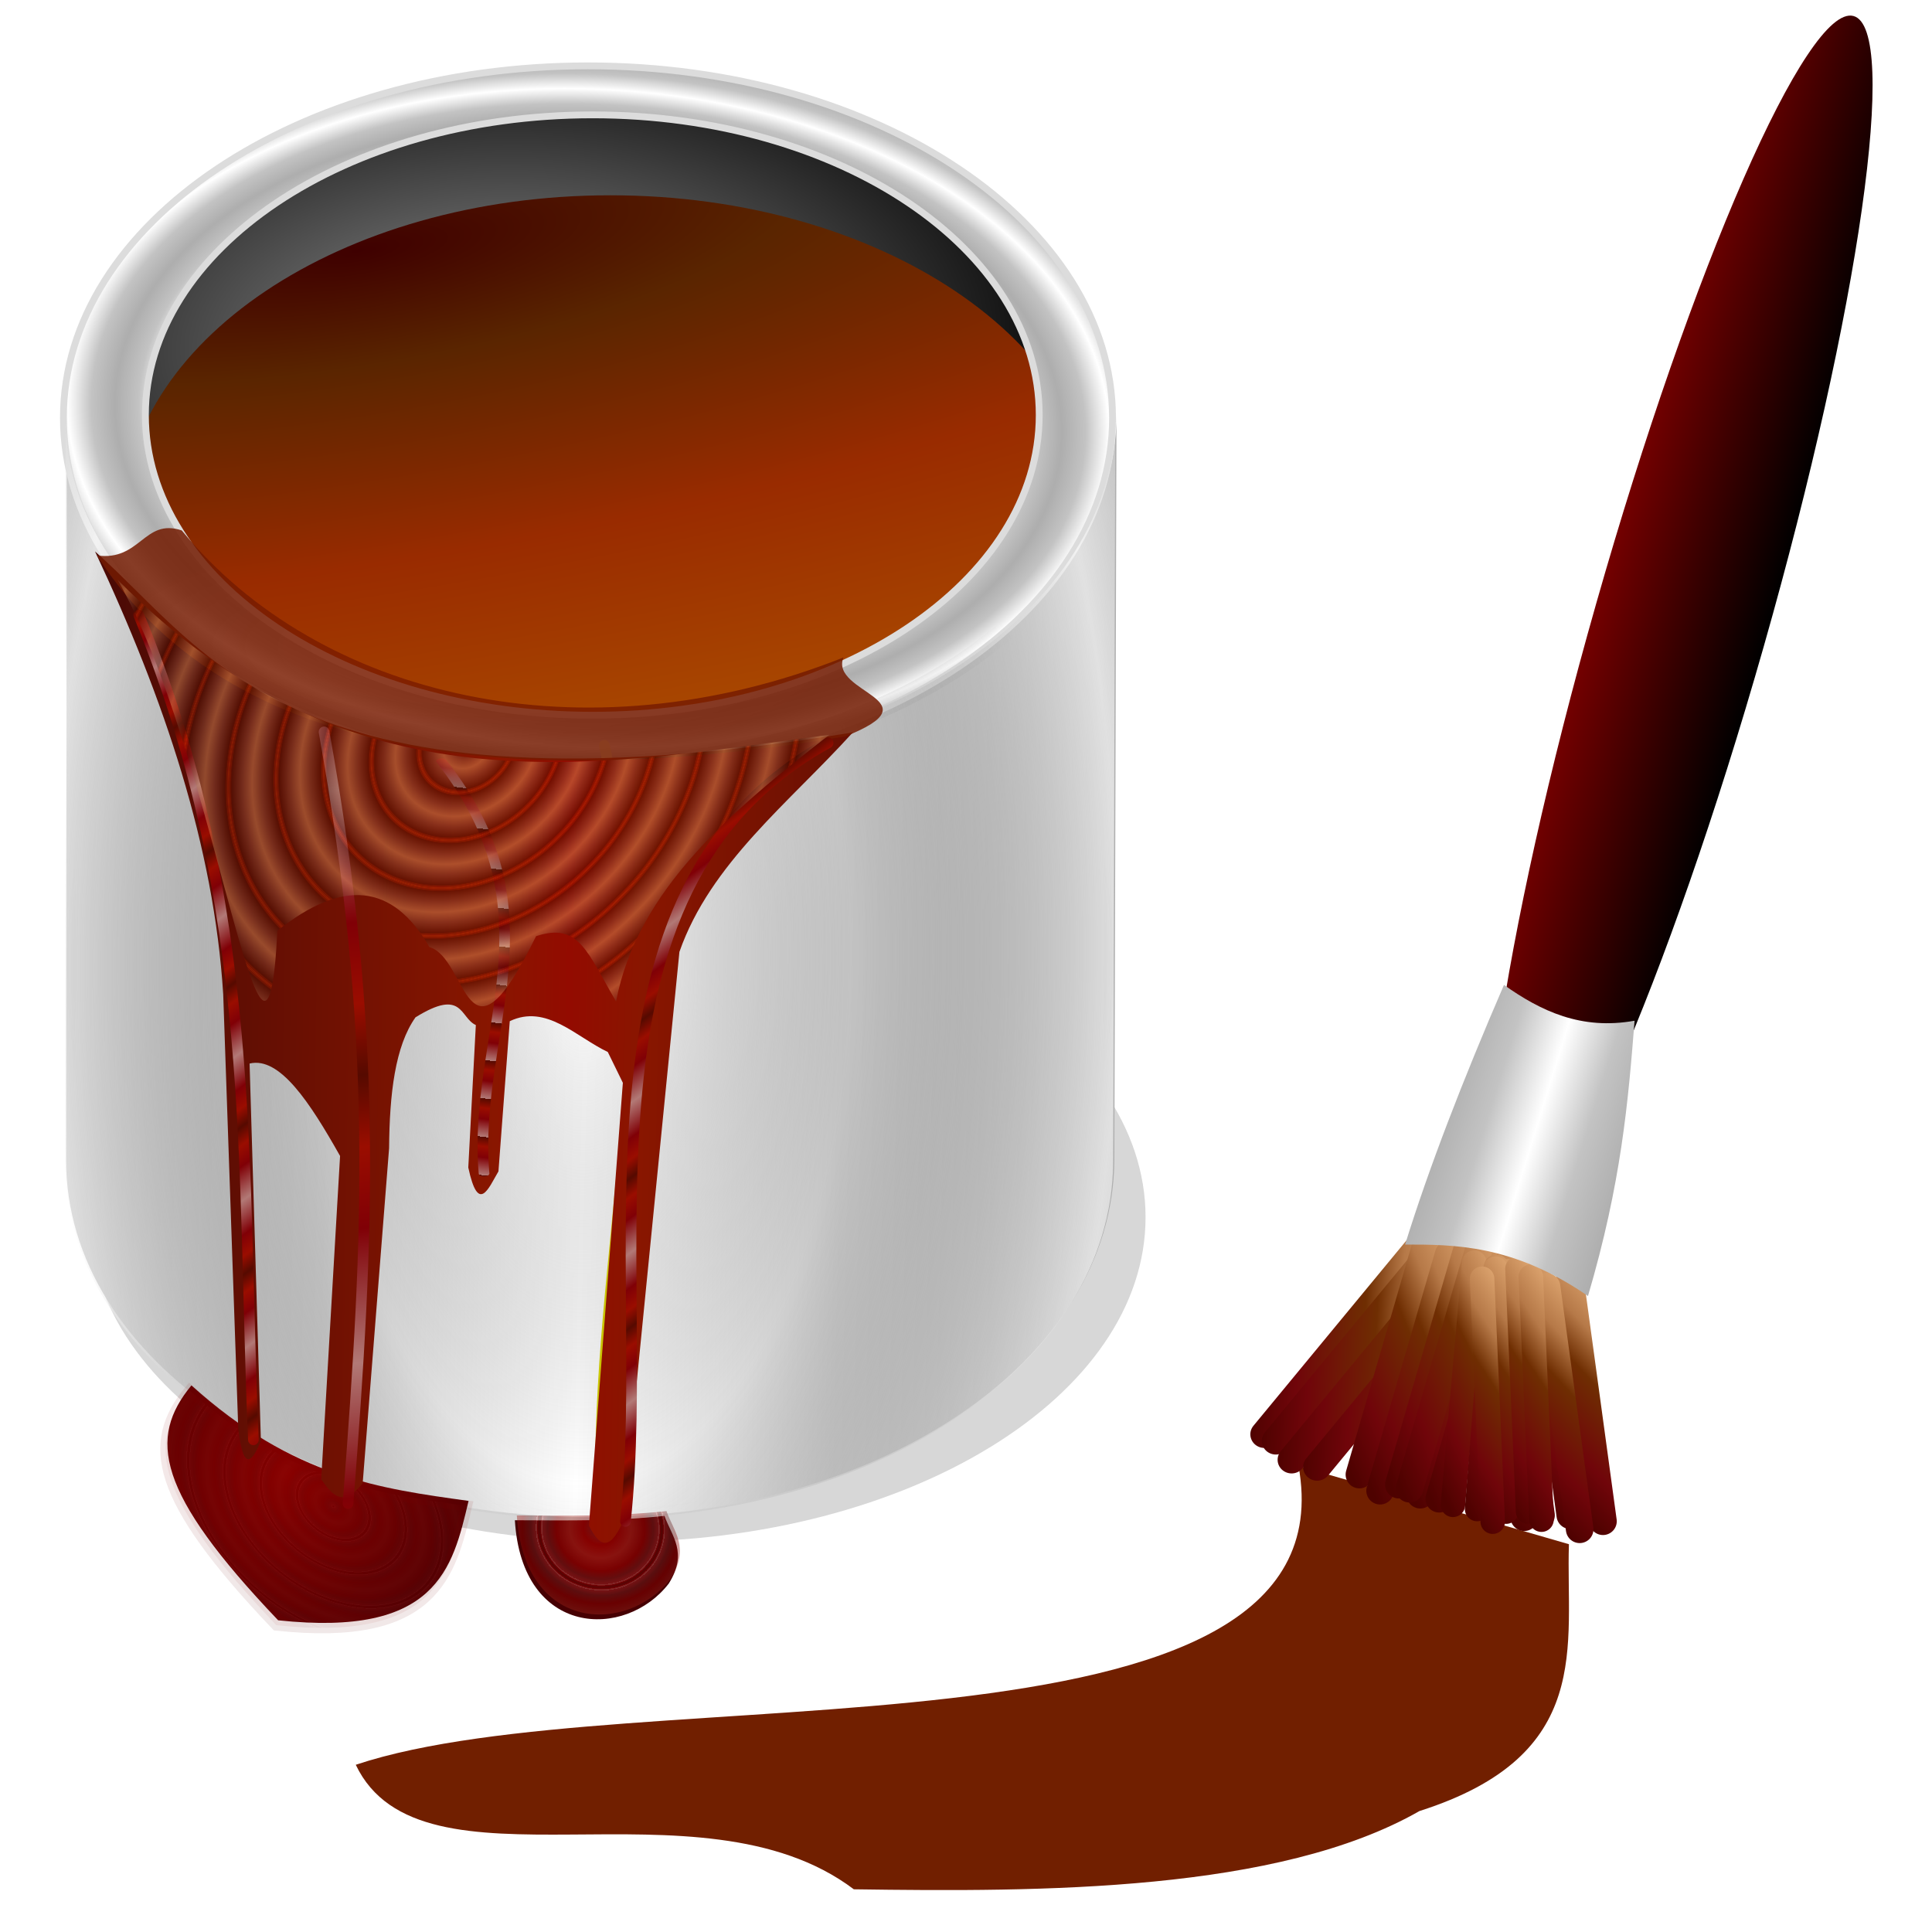
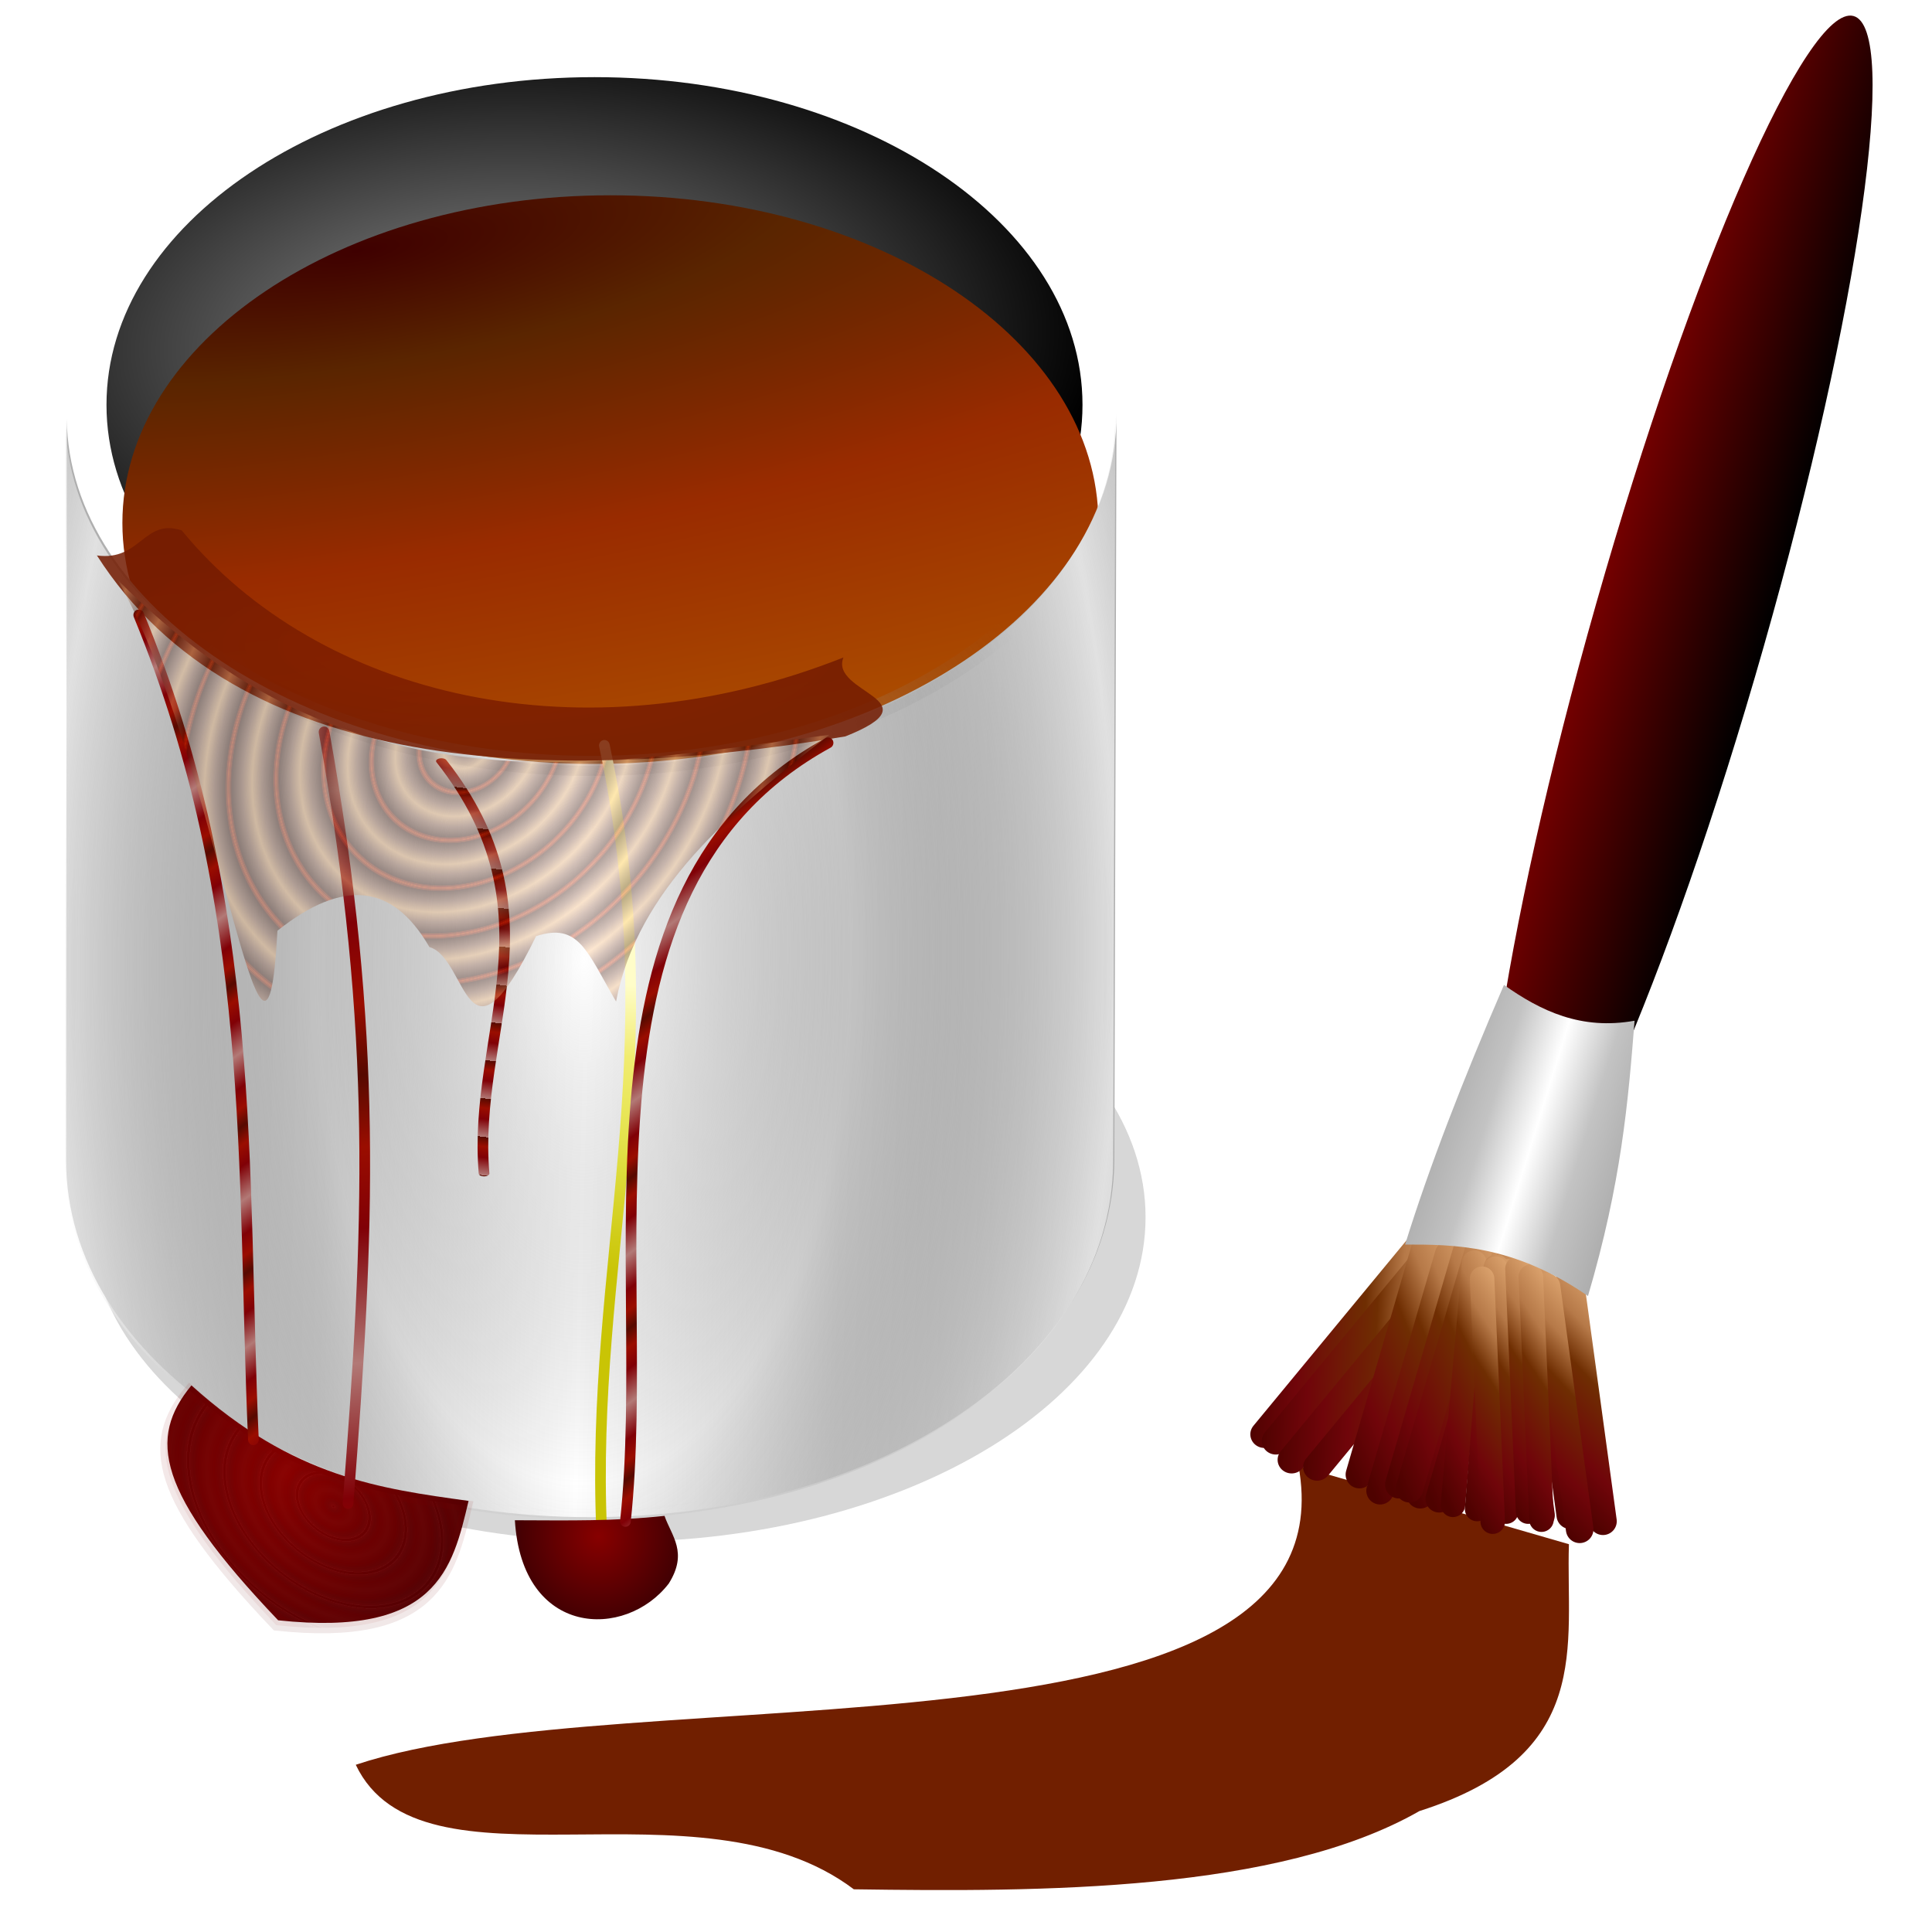
<svg xmlns="http://www.w3.org/2000/svg" xmlns:ns1="http://sodipodi.sourceforge.net/DTD/sodipodi-0.dtd" xmlns:ns2="http://www.inkscape.org/namespaces/inkscape" xmlns:xlink="http://www.w3.org/1999/xlink" id="svg2" ns1:docname="farbeimer_braun.svg" ns2:export-filename="/home/frank/Bilder/own-svg/farbeimer_braun.png" viewBox="0 0 96 96" ns2:export-xdpi="281.25" version="1.1" ns2:export-ydpi="281.25" ns2:version="0.48.2 r9819">
  <title id="title6522">Farbeimer braun</title>
  <defs id="defs4">
    <linearGradient id="linearGradient5807">
      <stop id="stop5809" style="stop-color:#4e0200" offset="0" />
      <stop id="stop5825" style="stop-color:#70050a" offset=".239" />
      <stop id="stop5823" style="stop-color:#6f2e02" offset=".588" />
      <stop id="stop5815" style="stop-color:#b67948" offset=".781" />
      <stop id="stop5821" style="stop-color:#daa16c" offset="1" />
    </linearGradient>
    <linearGradient id="linearGradient4918">
      <stop id="stop4930" style="stop-color:#ffffff;stop-opacity:.622" offset="0" />
      <stop id="stop4932" style="stop-color:#6a6a6a;stop-opacity:0" offset="1" />
    </linearGradient>
    <linearGradient id="linearGradient4512">
      <stop id="stop4514" style="stop-color:#480c04" offset="0" />
      <stop id="stop4516" style="stop-color:#8e0007" offset=".062" />
      <stop id="stop4518" style="stop-color:#ab3835" offset=".062" />
      <stop id="stop4520" style="stop-color:#c6817e" offset=".105" />
      <stop id="stop4522" style="stop-color:#9e2f31" offset=".105" />
      <stop id="stop4524" style="stop-color:#632524" offset=".278" />
      <stop id="stop4526" style="stop-color:#900200" offset=".559" />
      <stop id="stop4528" style="stop-color:#a83125" offset="1" />
      <stop id="stop4530" style="stop-color:#802c31" offset="1" />
    </linearGradient>
    <linearGradient id="linearGradient4470">
      <stop id="stop4472" style="stop-color:#870000" offset="0" />
      <stop id="stop4474" style="stop-color:#3a0003" offset="1" />
    </linearGradient>
    <linearGradient id="linearGradient4284">
      <stop id="stop4286" style="stop-color:#560a00" offset="0" />
      <stop id="stop4296" style="stop-color:#9a0d00" offset=".25" />
      <stop id="stop4294" style="stop-color:#800006" offset=".534" />
      <stop id="stop4288" style="stop-color:#b27976" offset="1" />
    </linearGradient>
    <linearGradient id="linearGradient3838">
      <stop id="stop3840" style="stop-color:#aeaeae" offset="0" />
      <stop id="stop3860" style="stop-color:#afafaf" offset=".031" />
      <stop id="stop3858" style="stop-color:#b0b0b0" offset=".062" />
      <stop id="stop3856" style="stop-color:#b3b3b3" offset=".125" />
      <stop id="stop3854" style="stop-color:#b8b8b8" offset=".25" />
      <stop id="stop3852" style="stop-color:#c3c3c3" offset=".5" />
      <stop id="stop3842" style="stop-color:#ffffff" offset="1" />
    </linearGradient>
    <filter id="filter4280" height="1.04" width="1.28" y="-.02" x="-.14" ns2:collect="always">
      <feGaussianBlur id="feGaussianBlur4282" stdDeviation="0.314" ns2:collect="always" />
    </filter>
    <filter id="filter4280-6" width="1.28" y="-.02" x="-.14" height="1.04" color-interpolation-filters="sRGB" ns2:collect="always">
      <feGaussianBlur id="feGaussianBlur4282-4" stdDeviation="0.314" ns2:collect="always" />
    </filter>
    <filter id="filter4280-2" width="1.28" y="-.02" x="-.14" height="1.04" color-interpolation-filters="sRGB" ns2:collect="always">
      <feGaussianBlur id="feGaussianBlur4282-7" stdDeviation="0.314" ns2:collect="always" />
    </filter>
    <filter id="filter4280-66" width="1.28" y="-.02" x="-.14" height="1.04" color-interpolation-filters="sRGB" ns2:collect="always">
      <feGaussianBlur id="feGaussianBlur4282-1" stdDeviation="0.314" ns2:collect="always" />
    </filter>
    <filter id="filter4280-7" width="1.28" y="-.02" x="-.14" height="1.04" color-interpolation-filters="sRGB" ns2:collect="always">
      <feGaussianBlur id="feGaussianBlur4282-8" stdDeviation="0.314" ns2:collect="always" />
    </filter>
    <filter id="filter4455" ns2:collect="always">
      <feGaussianBlur id="feGaussianBlur4457" stdDeviation="0.777" ns2:collect="always" />
    </filter>
    <filter id="filter4649" ns2:collect="always">
      <feGaussianBlur id="feGaussianBlur4651" stdDeviation="0.135" ns2:collect="always" />
    </filter>
    <filter id="filter4709" ns2:collect="always">
      <feGaussianBlur id="feGaussianBlur4711" stdDeviation="0.191" ns2:collect="always" />
    </filter>
    <filter id="filter4782" height="1.272" width="1.113" y="-.136" x="-.057" ns2:collect="always">
      <feGaussianBlur id="feGaussianBlur4784" stdDeviation="1.203" ns2:collect="always" />
    </filter>
    <radialGradient id="radialGradient5051" gradientUnits="userSpaceOnUse" cy="31.933" cx="30.171" gradientTransform="matrix(1.236 -.03 .018 .566 -7.698 16.799)" r="25.102" ns2:collect="always">
      <stop id="stop4004" style="stop-color:#939393" offset="0" />
      <stop id="stop4006" style="stop-color:#000000" offset="1" />
    </radialGradient>
    <radialGradient id="radialGradient5053" gradientUnits="userSpaceOnUse" cy="16.919" cx="23.565" gradientTransform="matrix(.242 1.317 -6.087 .829 119.39 -20.219)" r="25.252" ns2:collect="always">
      <stop id="stop3947" style="stop-color:#3f0000" offset="0" />
      <stop id="stop3957" style="stop-color:#5a2500" offset=".149" />
      <stop id="stop3953" style="stop-color:#992b00" offset=".402" />
      <stop id="stop3955" style="stop-color:#ae5100" offset=".75" />
      <stop id="stop3949" style="stop-color:#e4855d" offset="1" />
    </radialGradient>
    <linearGradient id="linearGradient5110" y2="53.26" xlink:href="#linearGradient3838" spreadMethod="reflect" gradientUnits="userSpaceOnUse" x2="32.952" gradientTransform="matrix(1.06 0 0 1.082 -.462 949.21)" y1="52.726" x1="8.672" ns2:collect="always" />
    <radialGradient id="radialGradient5197" xlink:href="#linearGradient4918" spreadMethod="reflect" gradientUnits="userSpaceOnUse" cy="1041.9" cx="112" gradientTransform="matrix(-.007 1 -.508 -0.004 564.39 898.47)" r="26.097" ns2:collect="always" />
    <radialGradient id="radialGradient5199" xlink:href="#linearGradient4918" gradientUnits="userSpaceOnUse" cy="1004.1" cx="34.25" gradientTransform="matrix(1 0 0 1.05 0.375 -47.753)" r="26.097" ns2:collect="always" />
    <radialGradient id="radialGradient5207" xlink:href="#linearGradient3838" spreadMethod="reflect" gradientUnits="userSpaceOnUse" cy="27.5" cx="33.125" gradientTransform="matrix(.095 .004 -.002 .06 31.446 977.65)" r="24.752" ns2:collect="always" />
    <linearGradient id="linearGradient5220" y2="62.812" gradientUnits="userSpaceOnUse" x2="18.003" gradientTransform="translate(16.562 961.42)" y1="49.562" x1="18.747" ns2:collect="always">
      <stop id="stop4286-92" style="stop-color:#fffdc9" offset="0" />
      <stop id="stop4296-95" style="stop-color:#f1ec70" offset=".25" />
      <stop id="stop4294-4" style="stop-color:#e4e34c" offset=".534" />
      <stop id="stop4288-6" style="stop-color:#c9c405" offset="1" />
    </linearGradient>
    <linearGradient id="linearGradient6466" y2="42.5" gradientUnits="userSpaceOnUse" x2="82.75" y1="42.5" x1="75.75" ns2:collect="always">
      <stop id="stop6431" style="stop-color:#740000" offset="0" />
      <stop id="stop6433" style="stop-color:#000000" offset="1" />
    </linearGradient>
    <linearGradient id="linearGradient3678" y2="65.064" spreadMethod="reflect" gradientUnits="userSpaceOnUse" x2="79.221" gradientTransform="matrix(1.189 .306 -.322 1.131 2.936 915.09)" y1="64.976" x1="75.195" ns2:collect="always">
      <stop id="stop3840-3" style="stop-color:#aeaeae" offset="0" />
      <stop id="stop3860-8" style="stop-color:#afafaf" offset=".031" />
      <stop id="stop3858-0" style="stop-color:#b0b0b0" offset=".062" />
      <stop id="stop3856-7" style="stop-color:#b3b3b3" offset=".125" />
      <stop id="stop3854-4" style="stop-color:#b8b8b8" offset=".25" />
      <stop id="stop3852-9" style="stop-color:#c3c3c3" offset=".5" />
      <stop id="stop3842-8" style="stop-color:#ffffff" offset="1" />
    </linearGradient>
    <linearGradient id="linearGradient4558" y2="1012.1" xlink:href="#linearGradient5807" gradientUnits="userSpaceOnUse" x2="68.101" gradientTransform="matrix(.868 -.533 .55 .846 -536.31 203.95)" y1="1012.1" x1="60.873" ns2:collect="always" />
    <linearGradient id="linearGradient4561" y2="1012.1" xlink:href="#linearGradient5807" gradientUnits="userSpaceOnUse" x2="68.101" gradientTransform="matrix(.868 -.533 .55 .846 -538.73 204.05)" y1="1012.1" x1="60.873" ns2:collect="always" />
    <linearGradient id="linearGradient4564" y2="1012.1" xlink:href="#linearGradient5807" gradientUnits="userSpaceOnUse" x2="68.101" gradientTransform="matrix(.868 -.533 .55 .846 -536.97 203.57)" y1="1012.1" x1="60.873" ns2:collect="always" />
    <linearGradient id="linearGradient4567" y2="1012.1" xlink:href="#linearGradient5807" gradientUnits="userSpaceOnUse" x2="68.101" gradientTransform="matrix(.868 -.533 .55 .846 -538.06 203.52)" y1="1012.1" x1="60.873" ns2:collect="always" />
    <linearGradient id="linearGradient4570" y2="1012.1" xlink:href="#linearGradient5807" gradientUnits="userSpaceOnUse" x2="68.101" gradientTransform="matrix(.927 -.428 .443 .904 -433.84 138.39)" y1="1012.1" x1="60.873" ns2:collect="always" />
    <linearGradient id="linearGradient4573" y2="1012.1" xlink:href="#linearGradient5807" gradientUnits="userSpaceOnUse" x2="68.101" gradientTransform="matrix(.931 -.421 .435 .907 -427.27 134.08)" y1="1012.1" x1="60.873" ns2:collect="always" />
    <linearGradient id="linearGradient4588" y2="1012.1" xlink:href="#linearGradient5807" gradientUnits="userSpaceOnUse" x2="68.101" gradientTransform="matrix(1.24 -.275 .389 .962 -400.12 68.875)" y1="1012.1" x1="60.873" ns2:collect="always" />
    <linearGradient id="linearGradient4591" y2="1012.1" xlink:href="#linearGradient5807" gradientUnits="userSpaceOnUse" x2="68.101" gradientTransform="matrix(1.24 -.275 .389 .962 -401.6 68.375)" y1="1012.1" x1="60.873" ns2:collect="always" />
    <linearGradient id="linearGradient4594" y2="1012.1" xlink:href="#linearGradient5807" gradientUnits="userSpaceOnUse" x2="68.101" gradientTransform="matrix(1.24 -.275 .389 .962 -401.06 68.643)" y1="1012.1" x1="60.873" ns2:collect="always" />
    <linearGradient id="linearGradient4597" y2="1012.1" xlink:href="#linearGradient5807" gradientUnits="userSpaceOnUse" x2="68.101" gradientTransform="matrix(1.24 -.275 .389 .962 -402.13 68.169)" y1="1012.1" x1="60.873" ns2:collect="always" />
    <linearGradient id="linearGradient4600" y2="1012.1" xlink:href="#linearGradient5807" gradientUnits="userSpaceOnUse" x2="68.101" gradientTransform="matrix(1.24 -.275 .389 .962 -403.06 68.441)" y1="1012.1" x1="60.873" ns2:collect="always" />
    <linearGradient id="linearGradient4603" y2="1012.1" xlink:href="#linearGradient5807" gradientUnits="userSpaceOnUse" x2="68.101" gradientTransform="matrix(1.24 -.275 .389 .962 -404.09 67.678)" y1="1012.1" x1="60.873" ns2:collect="always" />
    <linearGradient id="linearGradient4616" y2="1012.1" xlink:href="#linearGradient5807" gradientUnits="userSpaceOnUse" x2="68.101" gradientTransform="matrix(1.052 -.567 .763 .825 -762.08 228.18)" y1="1012.1" x1="60.873" ns2:collect="always" />
    <linearGradient id="linearGradient4619" y2="1012.1" xlink:href="#linearGradient5807" gradientUnits="userSpaceOnUse" x2="68.101" gradientTransform="matrix(1.052 -.567 .763 .825 -760.92 227.71)" y1="1012.1" x1="60.873" ns2:collect="always" />
    <linearGradient id="linearGradient4622" y2="1012.1" xlink:href="#linearGradient5807" gradientUnits="userSpaceOnUse" x2="68.101" gradientTransform="matrix(1.052 -.567 .763 .825 -762.54 227.47)" y1="1012.1" x1="60.873" ns2:collect="always" />
    <linearGradient id="linearGradient4625" y2="1012.1" xlink:href="#linearGradient5807" gradientUnits="userSpaceOnUse" x2="68.101" gradientTransform="matrix(1.052 -.567 .763 .825 -764 227.44)" y1="1012.1" x1="60.873" ns2:collect="always" />
    <linearGradient id="linearGradient4628" y2="1012.1" xlink:href="#linearGradient5807" gradientUnits="userSpaceOnUse" x2="68.101" gradientTransform="matrix(1.052 -.567 .763 .825 -764.83 227.54)" y1="1012.1" x1="60.873" ns2:collect="always" />
    <linearGradient id="linearGradient4630" y2="1012.1" xlink:href="#linearGradient5807" gradientUnits="userSpaceOnUse" x2="68.101" gradientTransform="matrix(1.265 0 0 1 -12.114 9.75)" y1="1012.1" x1="60.873" ns2:collect="always" />
    <linearGradient id="linearGradient4632" y2="1012.1" xlink:href="#linearGradient5807" gradientUnits="userSpaceOnUse" x2="68.101" gradientTransform="matrix(1.265 0 0 1 -11.544 10.056)" y1="1012.1" x1="60.873" ns2:collect="always" />
    <linearGradient id="linearGradient4634" y2="1012.1" xlink:href="#linearGradient5807" gradientUnits="userSpaceOnUse" x2="68.101" gradientTransform="matrix(1.265 0 0 1 -10.737 10.868)" y1="1012.1" x1="60.873" ns2:collect="always" />
    <linearGradient id="linearGradient4636" y2="1012.1" xlink:href="#linearGradient5807" gradientUnits="userSpaceOnUse" x2="68.101" gradientTransform="matrix(1.265 0 0 1 -9.489 11.181)" y1="1012.1" x1="60.873" ns2:collect="always" />
    <linearGradient id="linearGradient4578" y2="55.812" xlink:href="#linearGradient4284" spreadMethod="reflect" gradientUnits="userSpaceOnUse" x2="18.503" y1="53.562" x1="16.872" ns2:collect="always" />
    <radialGradient id="radialGradient4586" spreadMethod="reflect" gradientUnits="userSpaceOnUse" cy="41.283" cx="27.503" gradientTransform="matrix(.041 .044 -.053 .049 28.567 39.593)" r="16.688" ns2:collect="always">
      <stop id="stop4423" style="stop-color:#a02500" offset="0" />
      <stop id="stop4449" style="stop-color:#d33a02" offset=".016" />
      <stop id="stop4445" style="stop-color:#8e0d02" offset=".062" />
      <stop id="stop4443" style="stop-color:#741e00" offset=".062" />
      <stop id="stop4441" style="stop-color:#952800" offset=".083" />
      <stop id="stop4447" style="stop-color:#631300" offset=".105" />
      <stop id="stop4439" style="stop-color:#3e1305" offset=".139" />
      <stop id="stop4437" style="stop-color:#99644a" offset=".58" />
      <stop id="stop4425" style="stop-color:#ffbe7c" offset="1" />
    </radialGradient>
    <radialGradient id="radialGradient4594" gradientUnits="userSpaceOnUse" cy="38.301" cx="27.71" gradientTransform="matrix(1.06 0 0 .328 -5.958 975.9)" r="17.545" ns2:collect="always">
      <stop id="stop4200" style="stop-color:#690600;stop-opacity:.79" offset="0" />
      <stop id="stop4202" style="stop-color:#801c00;stop-opacity:.813" offset=".063" />
      <stop id="stop4204" style="stop-color:#731b01;stop-opacity:.855" offset="1" />
    </radialGradient>
    <linearGradient id="linearGradient4598" y2="51.847" spreadMethod="reflect" gradientUnits="userSpaceOnUse" x2="10.518" gradientTransform="matrix(1.06 0 0 1.082 -5.958 947.02)" y1="52.2" x1="32.35" ns2:collect="always">
      <stop id="stop4178" style="stop-color:#930b00" offset="0" />
      <stop id="stop4186" style="stop-color:#891600" offset=".156" />
      <stop id="stop4180" style="stop-color:#4b0a05" offset="1" />
    </linearGradient>
    <radialGradient id="radialGradient4606" xlink:href="#linearGradient4470" gradientUnits="userSpaceOnUse" cy="78.216" cx="33.684" gradientTransform="matrix(-1.183 .246 -.245 -1.231 88.744 1120.7)" r="3.822" ns2:collect="always" />
    <radialGradient id="radialGradient4616" xlink:href="#linearGradient4470" spreadMethod="reflect" gradientUnits="userSpaceOnUse" cy="1033.2" cx="19.185" gradientTransform="matrix(1.822 .454 -.451 1.887 445.28 -928.75)" r="7.059" ns2:collect="always" />
    <linearGradient id="linearGradient4618" y2="69.062" xlink:href="#linearGradient4284" spreadMethod="reflect" gradientUnits="userSpaceOnUse" x2="17.753" gradientTransform="translate(4.938 958.8)" y1="56.062" x1="16.122" ns2:collect="always" />
    <linearGradient id="linearGradient4620" y2="56.768" xlink:href="#linearGradient4284" spreadMethod="repeat" gradientUnits="userSpaceOnUse" x2="16.128" gradientTransform="translate(14.188 963.17)" y1="53.562" x1="16.872" ns2:collect="always" />
    <linearGradient id="linearGradient4624" y2="55.812" xlink:href="#linearGradient4284" spreadMethod="reflect" gradientUnits="userSpaceOnUse" x2="18.503" gradientTransform="translate(32.312 962.55)" y1="53.562" x1="16.872" ns2:collect="always" />
    <radialGradient id="radialGradient4626" xlink:href="#linearGradient4512" spreadMethod="reflect" gradientUnits="userSpaceOnUse" cy="78.216" cx="33.684" gradientTransform="matrix(-.374 -.043 .04 -.351 43.233 1064.4)" r="3.822" ns2:collect="always" />
    <radialGradient id="radialGradient4628" xlink:href="#linearGradient4512" spreadMethod="reflect" gradientUnits="userSpaceOnUse" cy="71.091" cx="24.558" gradientTransform="matrix(.098 .073 -.05 .068 22.202 71.271)" r="7.726" ns2:collect="always" />
    <linearGradient id="linearGradient4631" y2="86.691" xlink:href="#linearGradient4470" gradientUnits="userSpaceOnUse" x2="18.016" y1="77.508" x1="20.643" ns2:collect="always" />
  </defs>
  <ns1:namedview id="base" bordercolor="#666666" ns2:pageshadow="2" ns2:window-y="-3" pagecolor="#ffffff" ns2:window-height="1180" ns2:window-maximized="1" ns2:zoom="9.9791667" ns2:window-x="-2" showgrid="false" borderopacity="1.0" ns2:current-layer="layer1" ns2:cx="48" ns2:cy="48" ns2:window-width="1600" ns2:pageopacity="0.0" ns2:document-units="px" />
  <g id="layer1" ns2:label="Ebene 1" ns2:groupmode="layer" transform="translate(0 -956.36)">
    <path id="path6520" style="fill:#711f00" d="m17.678 87.691c3.245 6.817 17.033 0.365 24.749 6.187 9.34 0.136 21.076 0.13 28.107-3.889 8.718-2.776 7.263-8.23 7.425-13.258l-13.436-3.889c2.826 15.515-33.223 10.3-46.846 14.849z" ns1:nodetypes="cccccc" ns2:connector-curvature="0" transform="translate(0 956.36)" />
    <path id="path2996-7-3" ns1:rx="25.10153" ns1:ry="14.219749" style="fill:url(#radialGradient5051)" ns1:type="arc" d="m60.217 36.651c0 7.853-11.238 14.22-25.102 14.22-13.863 0-25.102-6.366-25.102-14.22 0-7.853 11.238-14.22 25.102-14.22 13.863 0 25.102 6.366 25.102 14.22z" transform="matrix(.966 0 0 1.145 -4.381 934.51)" ns1:cy="36.650906" ns1:cx="35.115437" />
    <path id="path2996-7" ns1:rx="25.10153" ns1:ry="14.219749" style="fill:url(#radialGradient5053)" ns1:type="arc" d="m60.217 36.651c0 7.853-11.238 14.22-25.102 14.22-13.863 0-25.102-6.366-25.102-14.22 0-7.853 11.238-14.22 25.102-14.22 13.863 0 25.102 6.366 25.102 14.22z" transform="matrix(.966 0 0 1.145 -3.591 940.38)" ns1:cy="36.650906" ns1:cx="35.115437" />
    <path id="path4776" ns1:rx="25.5" ns1:ry="10.625" style="opacity:.725;filter:url(#filter4782);fill-opacity:.505;fill:#676767" ns1:type="arc" d="m59.75 73.375c0 5.868-11.417 10.625-25.5 10.625s-25.5-4.757-25.5-10.625 11.417-10.625 25.5-10.625 25.5 4.757 25.5 10.625z" transform="matrix(1.029 0 0 1.518 -4.561 905.46)" ns1:cy="73.375" ns1:cx="34.25" />
    <g id="g5214" transform="translate(-5.303 -2.298)">
      <g id="g5210">
        <path id="path3799" ns1:nodetypes="csccscc" style="fill:url(#linearGradient5110)" ns2:connector-curvature="0" d="m8.587 1016.3c-0.007 9.914 11.656 17.745 26.044 17.745s25.98-7.759 26.044-17.745l0.106-37.068c0.042 9.553-11.621 17.384-26.009 17.384s-26.051-7.832-26.15-17.131z" />
-         <path id="path2996" style="stroke:#dcdcdc;stroke-width:.339;fill:url(#radialGradient5207)" ns2:connector-curvature="0" d="m34.519 961.93c-14.388 0-26.065 7.826-26.065 17.487 0 9.661 11.677 17.487 26.065 17.487s26.065-7.826 26.065-17.487c0-9.661-11.677-17.487-26.065-17.487zm0.232 2.435c12.266 0 22.19 6.68 22.19 14.916 0 8.236-9.924 14.916-22.19 14.916s-22.223-6.68-22.223-14.916c0-8.236 9.957-14.916 22.223-14.916z" />
      </g>
      <path id="path3799-3" d="m8.528 1016.4c-0.007 9.914 11.656 17.745 26.044 17.745s25.98-7.759 26.044-17.745l0.106-37.068c0.042 9.553-11.621 17.384-26.009 17.384s-26.051-7.832-26.15-17.131z" ns1:nodetypes="csccscc" style="stroke:url(#radialGradient5199);fill:url(#radialGradient5197)" ns2:connector-curvature="0" />
    </g>
    <path id="path4210-7" style="filter:url(#filter4280-2);stroke:url(#linearGradient5220);stroke-linecap:round;stroke-width:.5;fill:none" d="m34.188 1e3c3.103 14.34-0.687 23.731-0.125 36.125" ns1:nodetypes="cc" ns2:connector-curvature="0" transform="matrix(1.06 0 0 1.082 -6.208 -88.6)" />
    <path id="path4468-6" ns1:nodetypes="cccc" style="fill:url(#radialGradient4616)" ns2:connector-curvature="0" d="m9.512 1025.2c-2.157 2.622-1.761 5.3 4.309 11.671 7.868 0.845 8.663-2.544 9.461-5.931-4.35-0.606-8.69-1.155-13.77-5.74z" />
    <path id="path4468" style="opacity:.3;filter:url(#filter4649);stroke:url(#linearGradient4631);stroke-width:.5;fill:url(#radialGradient4628)" d="m14.319 72.577c-2.035 2.423-1.661 4.897 4.066 10.783 7.424 0.781 8.174-2.35 8.927-5.48-4.105-0.56-8.199-1.067-12.993-5.303z" ns1:nodetypes="cccc" ns2:connector-curvature="0" transform="matrix(1.06 0 0 1.082 -5.757 946.92)" />
    <path id="path4653" ns1:nodetypes="cccc" style="fill:url(#radialGradient4606)" ns2:connector-curvature="0" d="m25.585 1031.9c2.791 0.01 4.929 0.052 7.434-0.217 0.351 1.006 1.182 1.817 0.212 3.362-2.149 2.792-7.297 2.676-7.647-3.145z" />
-     <path id="path4653-1" style="opacity:.625;filter:url(#filter4709);fill:url(#radialGradient4626)" d="m29.848 1034.9c2.633 0.01 4.651 0.048 7.015-0.2 0.331 0.93 1.115 1.678 0.2 3.107-2.028 2.58-6.885 2.473-7.215-2.906z" ns1:nodetypes="cccc" ns2:connector-curvature="0" transform="matrix(1.06 0 0 1.082 -5.958 -88.1)" />
-     <path id="path4010" ns1:nodetypes="ccccccccccccccccccccc" style="fill:url(#linearGradient4598)" ns2:connector-curvature="0" d="m4.721 983.76c3.449 7.335 5.91 14.669 6.37 22.003l0.749 21.621c0.179 1.392 0.45 2.215 1.124 0.574l-0.562-18.751c1.499-0.362 2.998 1.935 4.496 4.592l-0.937 16.072c0.525 0.727 1.049 1.456 2.061 0.191l1.312-16.646c0.021-2.7 0.297-5.074 1.312-6.505 2.374-1.477 2.196 0.025 2.998 0.383l-0.375 7.079c0.5 2.338 0.999 1.041 1.499 0.191l0.562-7.462c1.816-0.867 3.282 0.775 4.871 1.531l0.749 1.531-1.686 22.003c0.466 0.912 0.973 1.419 1.686-0.191l2.81-28.318c1.543-4.411 5.475-7.429 8.618-10.906-27.92 4.597-32.079-4.109-37.658-8.993z" />
    <path id="path4188" ns1:nodetypes="ccccc" style="fill:url(#radialGradient4594)" ns2:connector-curvature="0" d="m4.815 983.96c2.165 0.301 2.339-1.871 4.215-1.244 6.838 8.322 19.963 11.434 32.88 6.314-0.709 1.783 4.658 2.112 0.094 3.922-14.677 2.446-30.202 1.924-37.189-8.993z" />
    <path id="path4210" style="filter:url(#filter4280);stroke:url(#linearGradient4578);stroke-linecap:round;stroke-width:.5;fill:none" d="m12.125 36.875c5.603 13.34 4.813 25.481 5.375 37.875" ns1:nodetypes="cc" ns2:connector-curvature="0" transform="matrix(1.06 0 0 1.082 -5.958 947.02)" />
    <path id="path4210-3" style="filter:url(#filter4280-6);stroke:url(#linearGradient4618);stroke-linecap:round;stroke-width:.5;fill:none" d="m20.812 998.92c2.558 13.989 2.119 22.81 1.124 35.427" ns1:nodetypes="cc" ns2:connector-curvature="0" transform="matrix(1.06 0 0 1.082 -5.958 -88.1)" />
    <path id="path4210-4" style="filter:url(#filter4280-66);stroke:url(#linearGradient4620);stroke-linecap:round;stroke-width:.5;fill:none" d="m26.312 1e3c5.603 13.34 1.438 23.808 2 36.202" ns1:nodetypes="cc" ns2:connector-curvature="0" transform="matrix(1.06 0 0 .566 -5.958 428.18)" />
    <path id="path4210-9" style="filter:url(#filter4280-7);stroke:url(#linearGradient4624);stroke-linecap:round;stroke-width:.5;fill:none" d="m44.438 999.42c-12.522 6.715-8.187 23.856-9.5 35.75" ns1:nodetypes="cc" ns2:connector-curvature="0" transform="matrix(1.06 0 0 1.082 -5.958 -88.1)" />
    <path id="path4419" style="opacity:.584;filter:url(#filter4455);fill:url(#radialGradient4586)" d="m11.125 35.25c10.946 10.846 22.105 8.586 33.375 7.125-4.602 3.507-8.996 7.108-10 12.25-1.359-2.28-1.74-3.65-3.75-3-3.321 6.651-3.171 1.013-5 0.5-1.734-2.939-4.06-3.134-7.125-0.75-0.572 10.775-2.883-8.309-7.5-16.125z" ns1:nodetypes="ccccccc" ns2:connector-curvature="0" transform="matrix(1.06 0 0 1.082 -5.958 947.02)" />
    <g id="g4638">
      <g id="g7180" transform="matrix(1.026 .049 -.048 .999 44.754 -1.628)">
        <g id="g7176">
          <path id="path5805-19" d="m73.286 1016.6-7.625 10.469" style="stroke:url(#linearGradient4630);stroke-linecap:round;stroke-width:1.352;fill:none" ns2:connector-curvature="0" />
          <path id="path5805-19-0" d="m73.856 1016.9-7.625 10.469" style="stroke:url(#linearGradient4632);stroke-linecap:round;stroke-width:1.352;fill:none" ns2:connector-curvature="0" />
        </g>
        <path id="path5805-19-6" style="stroke:url(#linearGradient4634);stroke-linecap:round;stroke-width:1.352;fill:none" ns2:connector-curvature="0" d="m74.663 1017.8-7.625 10.469" />
        <path id="path5805-19-7" style="stroke:url(#linearGradient4636);stroke-linecap:round;stroke-width:1.352;fill:none" ns2:connector-curvature="0" d="m75.912 1018.1-7.625 10.469" />
      </g>
      <path id="path5805-19-4" d="m70.951 1017.9-3.403 11.732" style="stroke:url(#linearGradient4603);stroke-linecap:round;stroke-width:1.37;fill:none" ns2:connector-curvature="0" />
      <path id="path5805-19-4-9" d="m71.979 1018.7-3.403 11.732" style="stroke:url(#linearGradient4600);stroke-linecap:round;stroke-width:1.37;fill:none" ns2:connector-curvature="0" />
      <path id="path5805-19-4-6" d="m72.91 1018.4-3.403 11.732" style="stroke:url(#linearGradient4597);stroke-linecap:round;stroke-width:1.37;fill:none" ns2:connector-curvature="0" />
      <path id="path5805-19-4-5" d="m73.976 1018.9-3.403 11.732" style="stroke:url(#linearGradient4594);stroke-linecap:round;stroke-width:1.37;fill:none" ns2:connector-curvature="0" />
      <path id="path5805-19-4-90" d="m73.437 1018.6-3.403 11.732" style="stroke:url(#linearGradient4591);stroke-linecap:round;stroke-width:1.37;fill:none" ns2:connector-curvature="0" />
      <path id="path5805-19-4-7" d="m74.917 1019.1-3.403 11.732" style="stroke:url(#linearGradient4588);stroke-linecap:round;stroke-width:1.37;fill:none" ns2:connector-curvature="0" />
-       <path id="path5805-19-4-1" d="m74.093 1019.7 1.645 12.05" style="stroke:url(#linearGradient4628);stroke-linecap:round;stroke-width:1.37;fill:none" ns2:connector-curvature="0" />
      <path id="path5805-19-4-2" d="m74.928 1019.6 1.645 12.05" style="stroke:url(#linearGradient4625);stroke-linecap:round;stroke-width:1.37;fill:none" ns2:connector-curvature="0" />
      <path id="path5805-19-4-50" d="m76.381 1019.6 1.645 12.05" style="stroke:url(#linearGradient4622);stroke-linecap:round;stroke-width:1.37;fill:none" ns2:connector-curvature="0" />
      <path id="path5805-19-4-8" d="m78.006 1019.9 1.645 12.05" style="stroke:url(#linearGradient4619);stroke-linecap:round;stroke-width:1.37;fill:none" ns2:connector-curvature="0" />
      <path id="path5805-19-4-62" d="m76.848 1020.3 1.645 12.05" style="stroke:url(#linearGradient4616);stroke-linecap:round;stroke-width:1.37;fill:none" ns2:connector-curvature="0" />
      <path id="path5805-19-4-81" d="m73.255 1019.1-1.059 12.034" style="stroke:url(#linearGradient4573);stroke-linecap:round;stroke-width:1.218;fill:none" ns2:connector-curvature="0" />
      <path id="path5805-19-4-4" d="m74.351 1019.3-0.954 12.042" style="stroke:url(#linearGradient4570);stroke-linecap:round;stroke-width:1.218;fill:none" ns2:connector-curvature="0" />
      <path id="path5805-19-4-0" d="m74.312 1019.4 0.529 12.071" style="stroke:url(#linearGradient4567);stroke-linecap:round;stroke-width:1.218;fill:none" ns2:connector-curvature="0" />
      <path id="path5805-19-4-0-3" d="m75.402 1019.4 0.529 12.071" style="stroke:url(#linearGradient4564);stroke-linecap:round;stroke-width:1.218;fill:none" ns2:connector-curvature="0" />
      <path id="path5805-19-4-0-7" d="m73.644 1019.9 0.529 12.071" style="stroke:url(#linearGradient4561);stroke-linecap:round;stroke-width:1.218;fill:none" ns2:connector-curvature="0" />
      <path id="path5805-19-4-0-9" d="m76.067 1019.8 0.529 12.071" style="stroke:url(#linearGradient4558);stroke-linecap:round;stroke-width:1.218;fill:none" ns2:connector-curvature="0" />
    </g>
    <path id="path5799" ns1:rx="3.5" ns1:ry="26.75" style="fill:url(#linearGradient6466)" ns1:type="arc" d="m82.75 42.5c0 14.774-1.567 26.75-3.5 26.75s-3.5-11.976-3.5-26.75 1.567-26.75 3.5-26.75 3.5 11.976 3.5 26.75z" transform="matrix(1.189 .306 -.322 1.131 2.936 915.09)" ns1:cy="42.5" ns1:cx="79.25" />
    <path id="path5801" ns1:nodetypes="ccccc" style="fill:url(#linearGradient3678)" ns2:connector-curvature="0" d="m74.732 1005.3c1.841 1.304 3.842 2.255 6.489 1.779-0.317 4.013-0.656 8.053-2.315 13.679-3.733-2.571-6.675-2.556-9.088-2.557 1.183-3.815 2.867-8.165 4.914-12.902z" />
-     <path id="path6518" style="fill:none" ns2:connector-curvature="0" d="m63.463 73.196-18.915 12.197-21.744-1.414 17.324 8.132 38.184-15.556z" transform="translate(0 956.36)" />
  </g>
</svg>